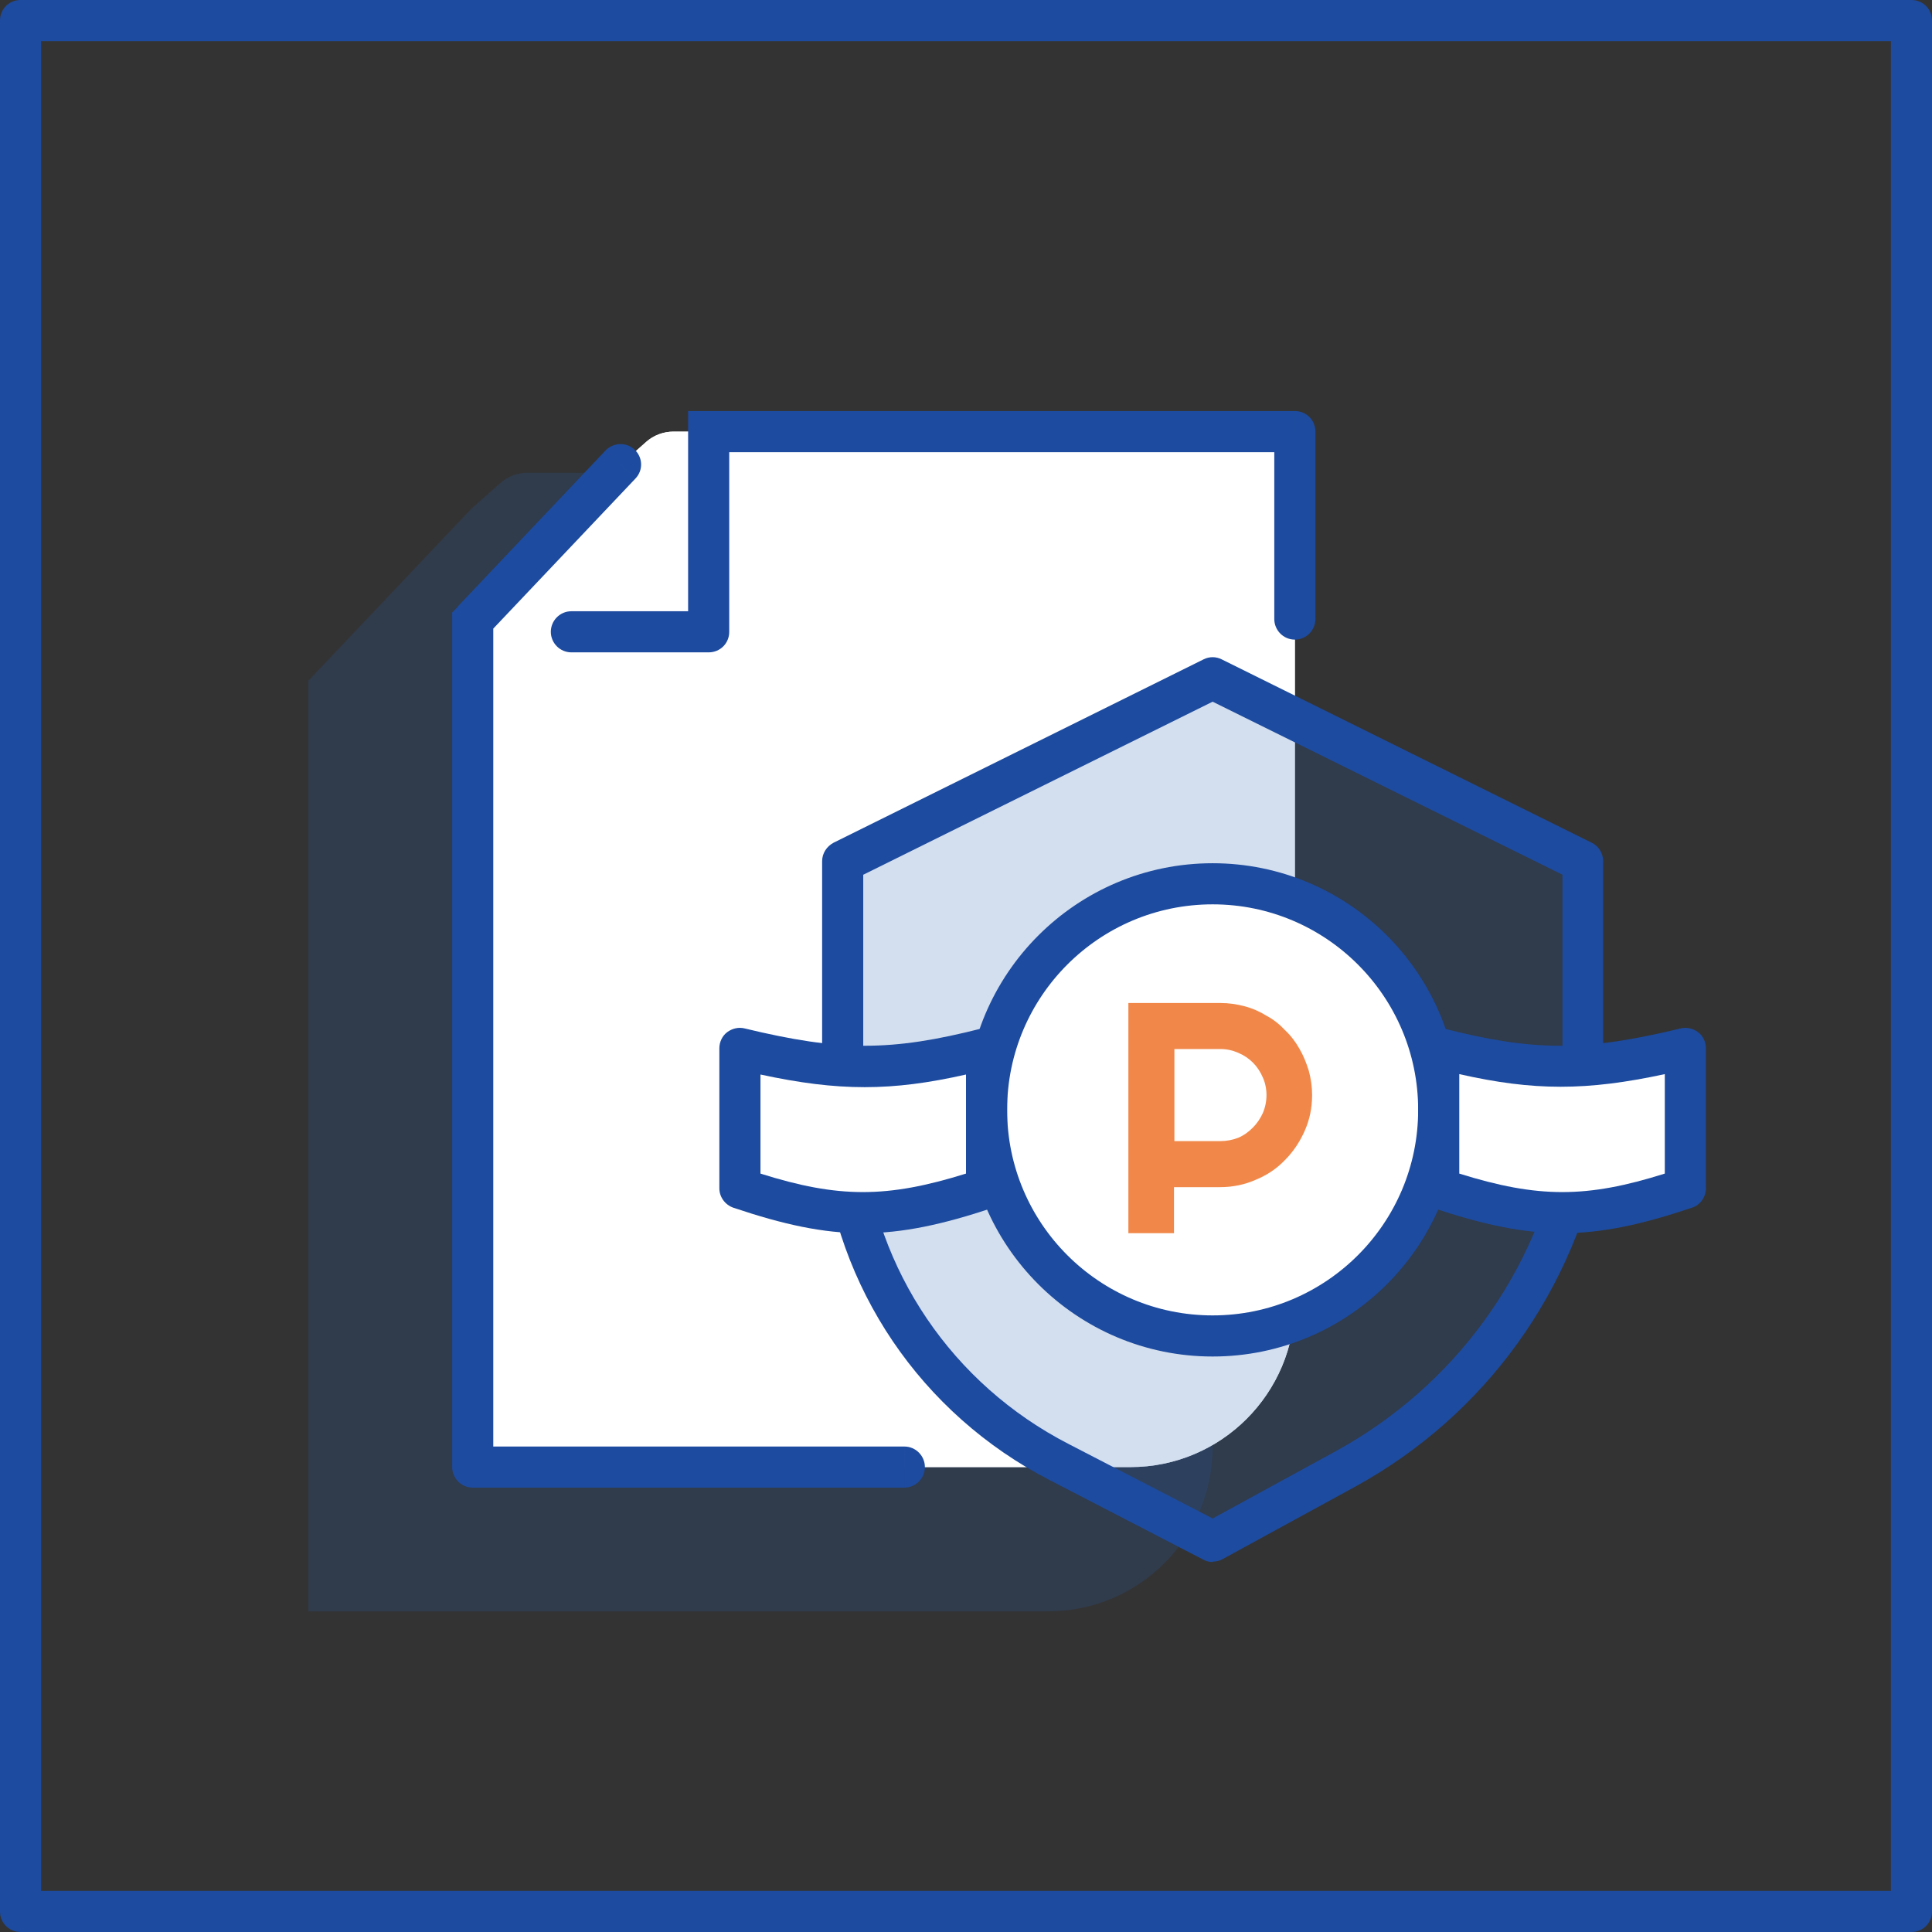
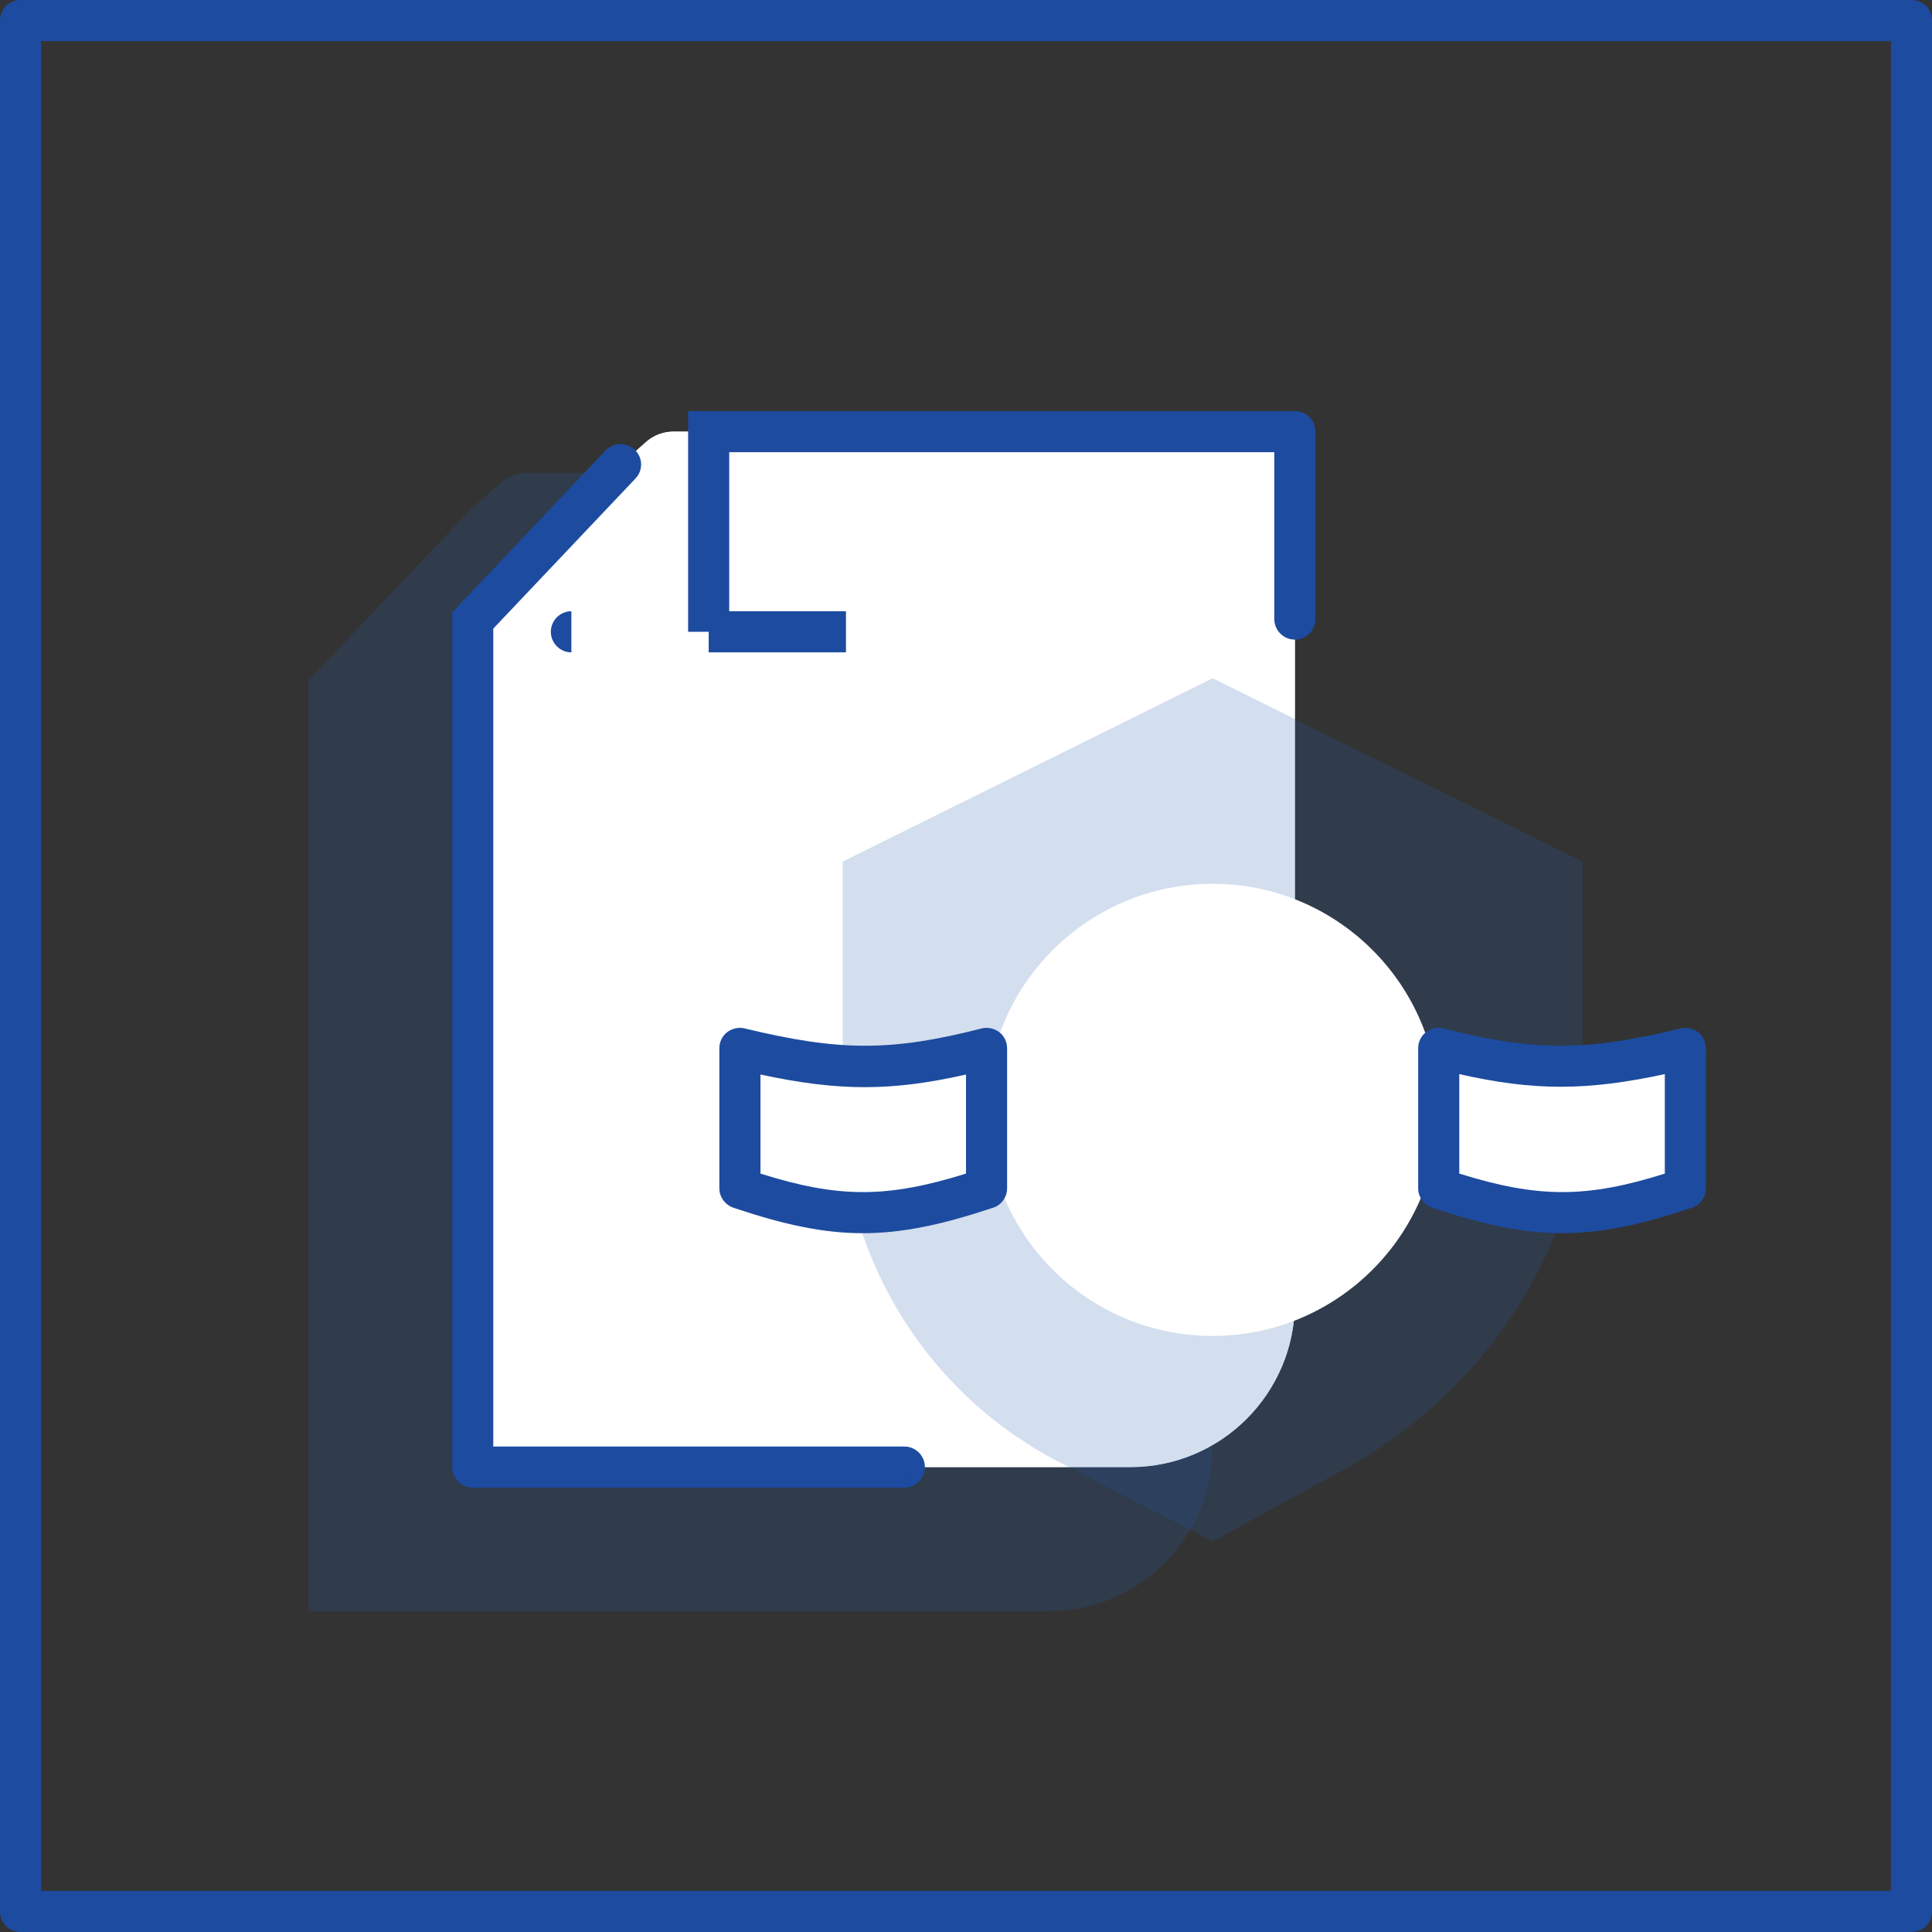
<svg xmlns="http://www.w3.org/2000/svg" id="_레이어_2" data-name="레이어 2" viewBox="0 0 47 47">
  <rect x="0" y="0" width="47" height="47" fill="#333333" stroke="none" />
  <defs>
    <style>
      .cls-1 {
        fill: #fff;
      }

      .cls-2 {
        opacity: .2;
      }

      .cls-3 {
        fill: #1d4b9f;
      }

      .cls-4 {
        opacity: .8;
      }

      .cls-5 {
        fill: #ed6a1b;
      }

      .cls-6 {
        fill: #255aa9;
      }
    </style>
  </defs>
  <g id="_레이어_1-2" data-name="레이어 1">
    <g>
      <path class="cls-1" d="m11.5,19.39v-4.29l3.6-3.8.62-.55c.18-.16.42-.25.66-.25h15.12v21.19c0,2.2-1.79,4-4,4H11.5v-16.3Z" />
      <g class="cls-2">
        <path class="cls-6" d="m7.5,21.28v-4.72l3.96-4.18.71-.63c.18-.16.42-.25.66-.25h16.67v23.7c0,2.21-1.79,4-4,4H7.5v-17.92Z" />
      </g>
      <path class="cls-1" d="m11.5,19.39v-4.29l3.6-3.8.62-.55c.18-.16.42-.25.66-.25h15.12v21.19c0,2.2-1.79,4-4,4H11.5v-16.3Z" />
      <path class="cls-3" d="m46.5,47H.5c-.28,0-.5-.22-.5-.5V.5C0,.22.22,0,.5,0h46c.28,0,.5.22.5.5v46c0,.28-.22.5-.5.5Zm-45.5-1h45V1H1v45Z" />
      <g>
        <g class="cls-2">
          <path class="cls-6" d="m20.5,20.96l9-4.46,9,4.46v6.82h0c-.63,3.38-2.75,6.29-5.77,7.95l-3.23,1.77-3.73-1.93c-2.97-1.53-4.95-4.47-5.27-7.79h0v-6.82Z" />
        </g>
-         <path class="cls-3" d="m29.5,38c-.08,0-.16-.02-.23-.06l-3.73-1.93c-3.14-1.62-5.21-4.68-5.54-8.19v-6.87c0-.19.11-.36.28-.45l9-4.46c.14-.07.3-.07.44,0l9,4.46c.17.08.28.26.28.45v6.82c-.67,3.62-2.86,6.65-6.02,8.39l-3.24,1.77c-.07.04-.16.06-.24.06Zm-8.5-16.73v6.51c.3,3.12,2.16,5.89,5,7.35l3.5,1.81,3-1.64c2.9-1.59,4.91-4.37,5.51-7.6v-6.42s-8.51-4.21-8.51-4.21l-8.5,4.21Z" />
      </g>
-       <path class="cls-3" d="m17.24,10.5v-.5h-.5v.5h.5Zm-5.74,4.6l-.36-.34-.14.14v.2h.5Zm19.5-.04c0,.27.22.5.5.5s.5-.23.5-.5h-1Zm.5-4.56h.5c0-.28-.22-.5-.5-.5v.5Zm-14.26,4.87v.5c.28,0,.5-.22.5-.5h-.5Zm-3.34-.5c-.28,0-.5.23-.5.5s.22.5.5.5v-1Zm1.56-3.23c.19-.2.18-.51-.02-.7-.2-.19-.52-.18-.71.02l.73.68Zm-3.96,24.05h-.5c0,.27.22.5.5.5v-.5Zm10.5.5c.28,0,.5-.23.5-.5s-.22-.5-.5-.5v1ZM11,15.1v4.29h1v-4.29h-1Zm21-.04v-4.56h-1v4.56h1Zm-.5-5.06h-14.26v1h14.26v-1Zm-14.76.5v4.87h1v-4.87h-1Zm.5,4.37h-3.34v1h3.34v-1Zm-5.38.57l3.6-3.8-.73-.68-3.6,3.8.73.68Zm.14,20.25v-16.3h-1v16.3h1Zm-.5.5h10.5v-1h-10.5v1Z" />
+       <path class="cls-3" d="m17.24,10.5v-.5h-.5v.5h.5Zm-5.74,4.6l-.36-.34-.14.14v.2h.5Zm19.5-.04c0,.27.22.5.5.5s.5-.23.5-.5h-1Zm.5-4.56h.5c0-.28-.22-.5-.5-.5v.5Zm-14.26,4.87v.5c.28,0,.5-.22.5-.5h-.5Zm-3.34-.5c-.28,0-.5.23-.5.5s.22.5.5.5v-1Zm1.56-3.23c.19-.2.18-.51-.02-.7-.2-.19-.52-.18-.71.02l.73.68Zm-3.96,24.05h-.5c0,.27.22.5.5.5v-.5Zm10.5.5c.28,0,.5-.23.5-.5s-.22-.5-.5-.5v1ZM11,15.1v4.29h1v-4.29h-1Zm21-.04v-4.56h-1v4.56h1Zm-.5-5.06h-14.26v1h14.26v-1Zm-14.76.5v4.87h1v-4.87h-1Zm.5,4.37v1h3.34v-1Zm-5.38.57l3.6-3.8-.73-.68-3.6,3.8.73.68Zm.14,20.25v-16.3h-1v16.3h1Zm-.5.5h10.5v-1h-10.5v1Z" />
      <g>
        <circle class="cls-1" cx="29.5" cy="27" r="5.5" />
-         <path class="cls-3" d="m29.5,33c-3.31,0-6-2.69-6-6s2.69-6,6-6,6,2.69,6,6-2.69,6-6,6Zm0-11c-2.76,0-5,2.24-5,5s2.24,5,5,5,5-2.24,5-5-2.24-5-5-5Z" />
      </g>
      <g>
        <path class="cls-1" d="m18,25.5c2.34.57,3.66.6,6,0v3.41c-2.34.78-3.66.79-6,0v-3.41Z" />
        <path class="cls-3" d="m20.99,30c-.97,0-1.93-.21-3.15-.62-.2-.07-.34-.26-.34-.47v-3.41c0-.15.07-.3.19-.39.12-.09.28-.13.43-.09,2.32.56,3.56.56,5.76,0,.15-.04.31,0,.43.09.12.09.19.24.19.39v3.41c0,.21-.14.41-.34.47-1.23.41-2.2.62-3.17.62Zm-2.49-1.45c1.9.6,3.08.6,5,0v-2.41c-1.81.41-3.1.41-5,0v2.42Z" />
      </g>
      <g>
        <path class="cls-1" d="m41,25.5c-2.34.57-3.66.6-6,0v3.41c2.34.78,3.66.79,6,0v-3.41Z" />
        <path class="cls-3" d="m38.01,30c-.97,0-1.94-.21-3.17-.62-.2-.07-.34-.26-.34-.47v-3.41c0-.15.07-.3.19-.39.12-.1.28-.13.43-.09,2.2.56,3.44.56,5.76,0,.15-.04.31,0,.43.09.12.09.19.24.19.39v3.41c0,.21-.14.41-.34.47-1.22.41-2.18.62-3.15.62Zm-2.51-1.45c1.92.6,3.1.6,5,0v-2.42c-1.9.41-3.19.41-5,0v2.41Z" />
      </g>
      <g class="cls-4">
-         <path class="cls-5" d="m28.57,25.52v2.24h1.12c.15,0,.3-.03.43-.08.14-.06.25-.14.36-.25.1-.1.18-.22.24-.35.06-.14.09-.29.09-.44s-.03-.3-.09-.43c-.06-.14-.14-.26-.24-.36-.1-.1-.22-.18-.36-.24-.14-.06-.28-.09-.43-.09h-1.12Zm0,4.48h-1.12v-5.6h2.24c.21,0,.4.03.59.08.19.05.37.13.53.23.17.09.32.21.45.35.14.13.26.29.35.45.1.17.17.35.23.54.05.19.08.38.08.59,0,.31-.06.6-.18.87s-.28.51-.48.71c-.2.21-.44.37-.71.48-.27.12-.56.18-.87.18h-1.12v1.12Z" />
-       </g>
+         </g>
    </g>
  </g>
</svg>